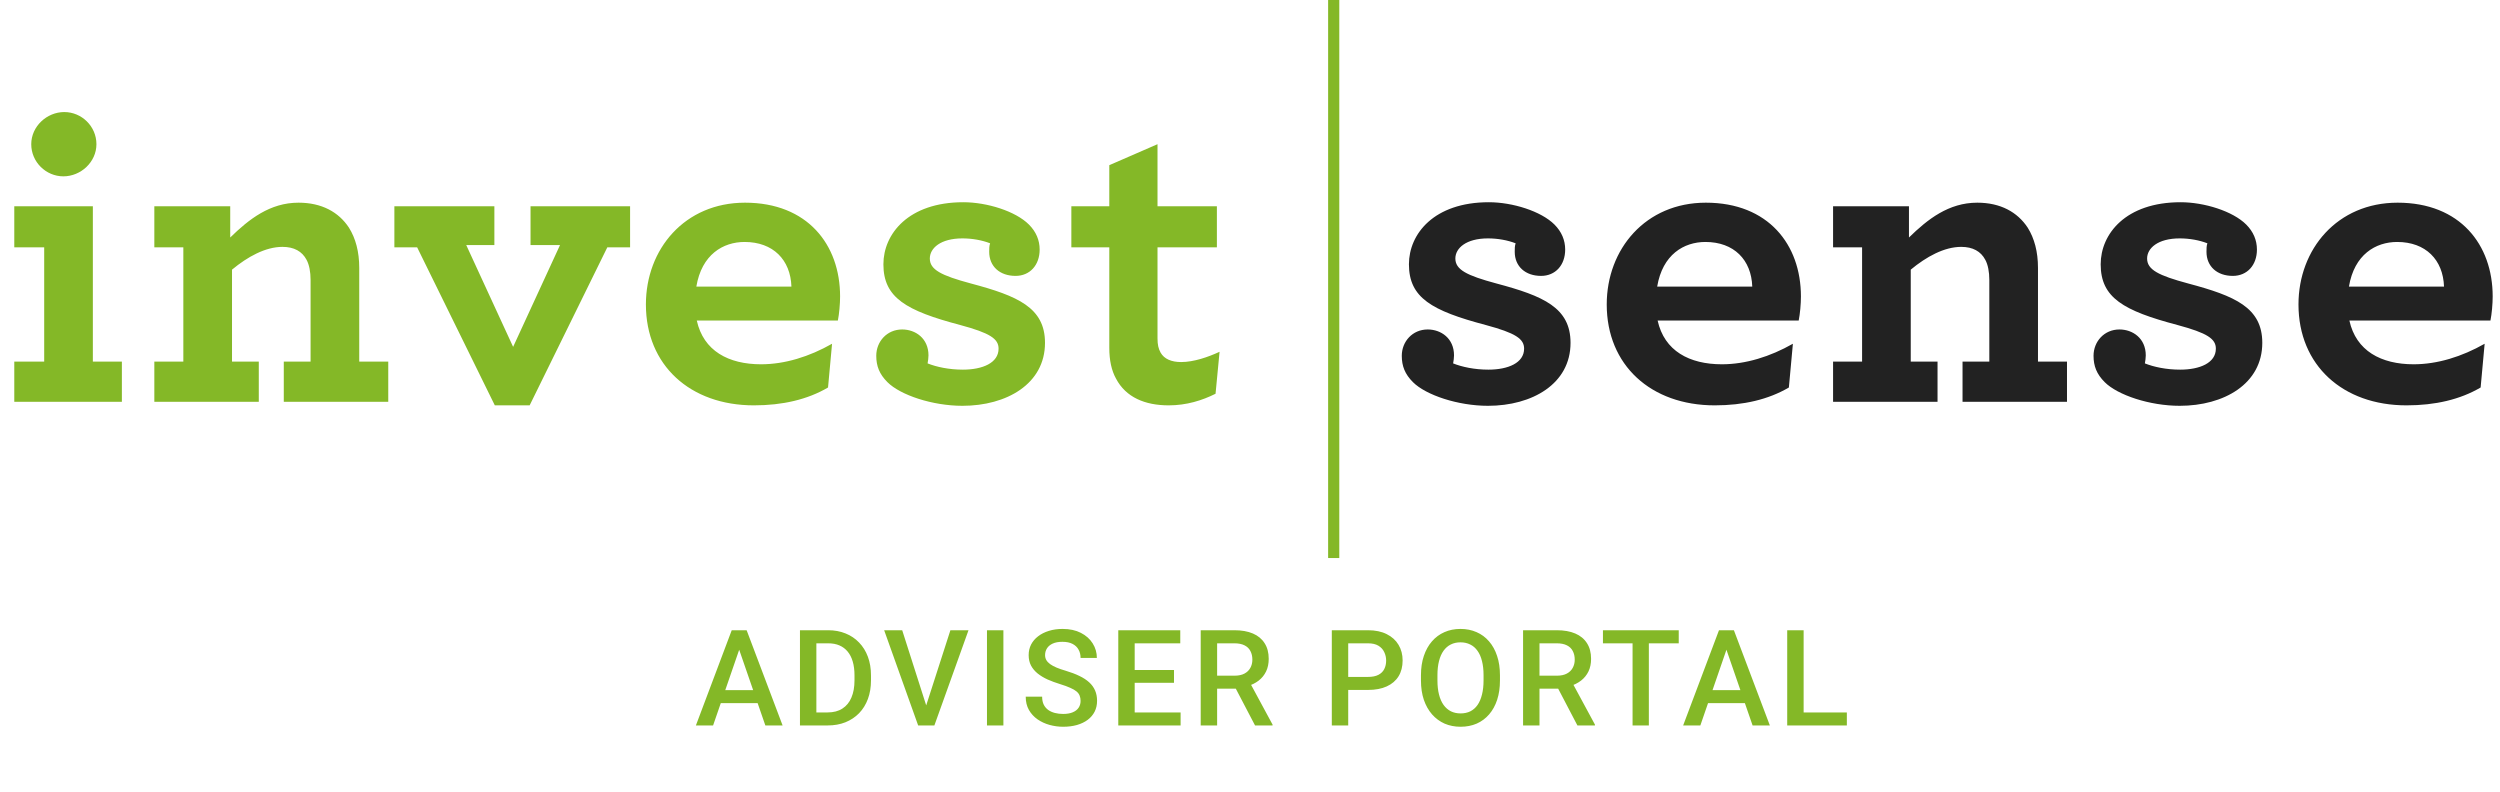
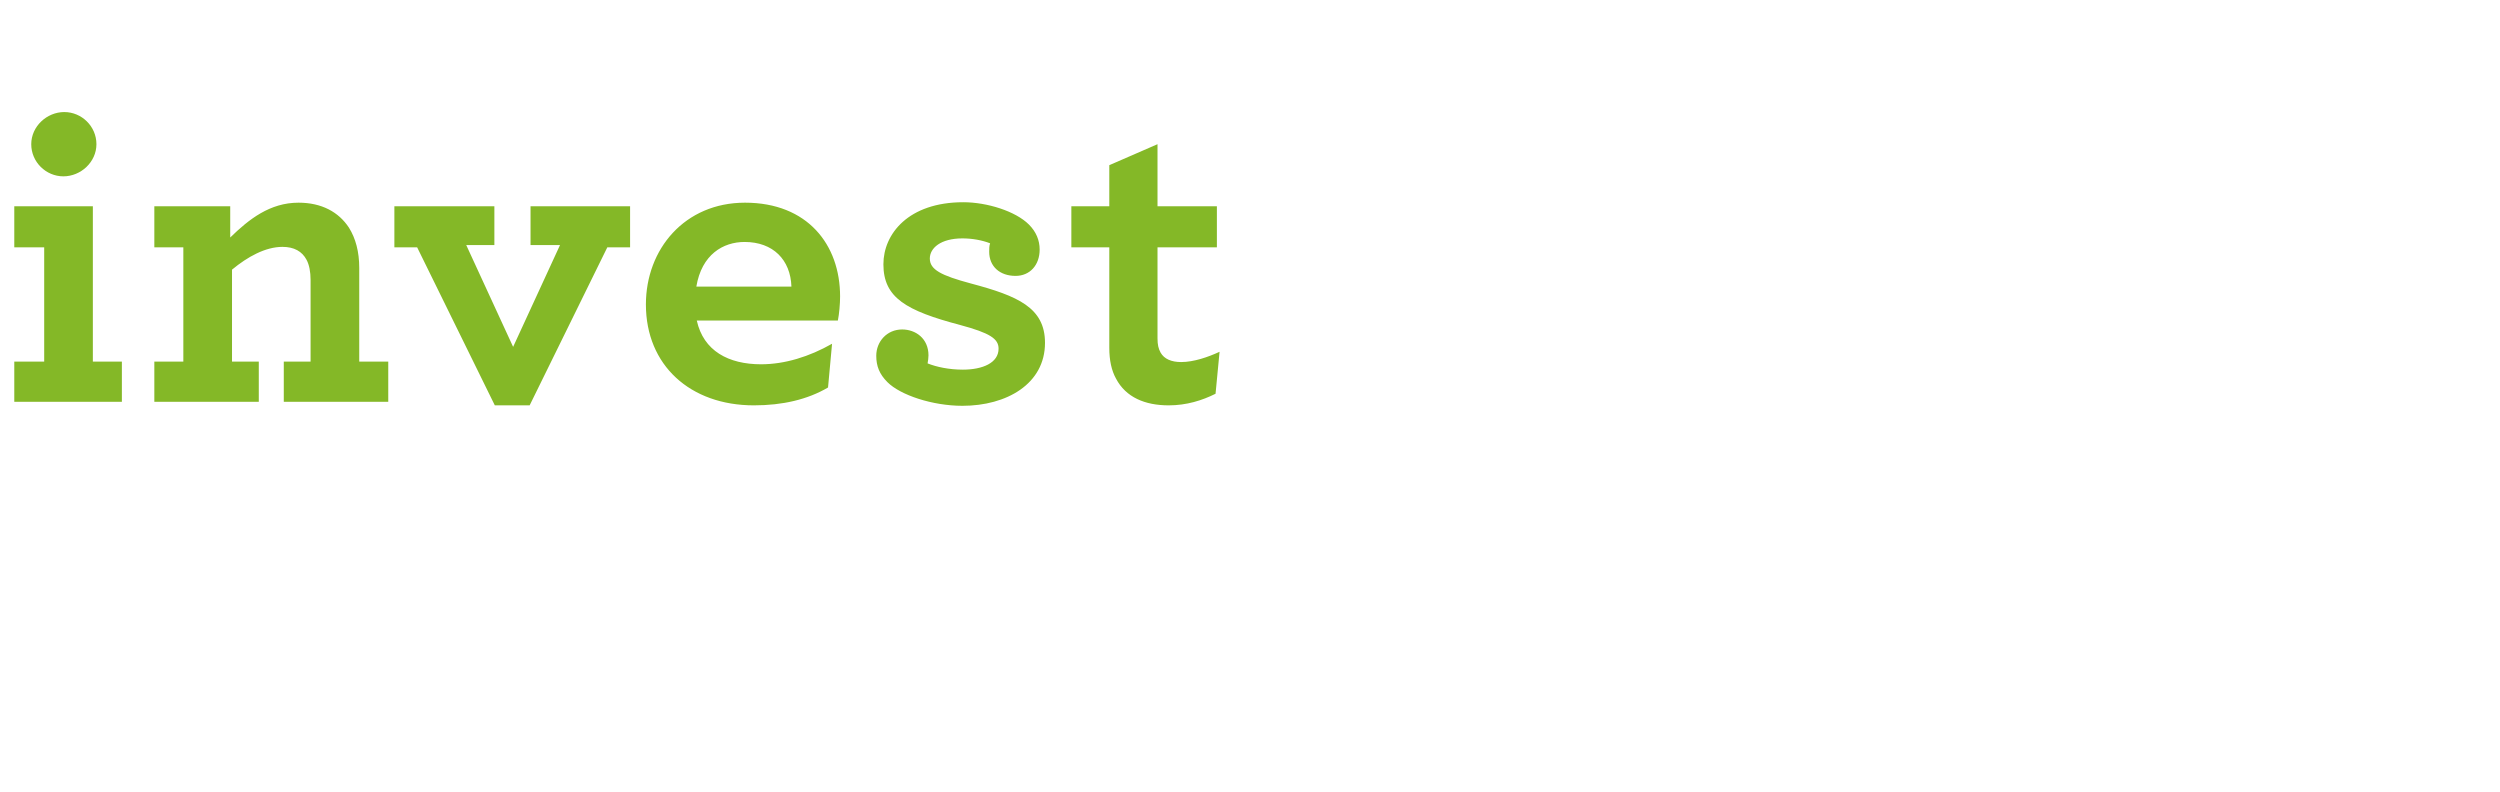
<svg xmlns="http://www.w3.org/2000/svg" width="224" height="71" viewBox="0 0 224 71" fill="none">
  <path d="M5.68 15.8C7.24 15.8 8.64 14.52 8.64 12.92C8.64 11.32 7.32 10.04 5.76 10.04C4.2 10.04 2.8 11.32 2.8 12.92C2.8 14.52 4.12 15.8 5.68 15.8ZM1.28 36H10.92V32.4H8.32V18.48H1.28V22.16H3.96V32.4H1.28V36ZM20.628 18.48H13.828V22.16H16.427V32.4H13.828V36H23.188V32.4H20.788V24.16C22.188 23 23.788 22.12 25.308 22.12C26.348 22.12 27.067 22.52 27.468 23.28C27.707 23.72 27.828 24.36 27.828 25.08V32.4H25.427V36H34.788V32.4H32.188V24C32.188 22.56 31.867 21.36 31.267 20.4C30.348 19 28.828 18.16 26.747 18.16C24.188 18.16 22.308 19.64 20.628 21.28V18.48ZM44.336 36.32H47.456L54.416 22.16H56.456V18.48H47.536V21.96H50.176L45.976 31.08L41.776 21.96H44.296V18.48H35.336V22.16H37.376L44.336 36.32ZM75.073 28.72C75.192 28.12 75.272 27.24 75.272 26.56C75.272 21.92 72.353 18.16 66.752 18.16C61.352 18.16 57.873 22.32 57.873 27.28C57.873 32.72 61.833 36.32 67.552 36.32C70.112 36.32 72.353 35.8 74.192 34.72L74.552 30.8C72.513 31.96 70.312 32.64 68.192 32.64C65.272 32.64 63.032 31.44 62.432 28.72H75.073ZM66.713 21.68C69.272 21.68 70.832 23.28 70.912 25.68H62.392C62.873 22.8 64.793 21.68 66.713 21.68ZM93.153 22.36C93.153 21.52 92.832 20.76 92.192 20.12C90.993 18.92 88.433 18.12 86.312 18.12C81.392 18.12 79.153 20.96 79.153 23.68C79.153 26.68 81.192 27.84 86.032 29.12C88.713 29.84 89.472 30.36 89.472 31.24C89.472 32.52 88.032 33.12 86.272 33.12C85.032 33.12 83.912 32.88 83.112 32.56C83.153 32.32 83.192 32.08 83.192 31.84C83.192 30.32 82.032 29.52 80.832 29.52C79.472 29.52 78.513 30.6 78.513 31.88C78.513 32.8 78.793 33.52 79.513 34.24C80.672 35.4 83.552 36.36 86.233 36.36C90.192 36.36 93.632 34.4 93.632 30.72C93.632 27.56 91.192 26.52 86.993 25.4C84.312 24.68 83.312 24.16 83.312 23.16C83.312 22.24 84.272 21.36 86.233 21.36C87.112 21.36 87.993 21.52 88.713 21.8C88.632 22.04 88.632 22.28 88.632 22.56C88.632 23.88 89.593 24.72 90.993 24.72C92.272 24.72 93.153 23.76 93.153 22.36ZM104.713 36.32C106.313 36.32 107.713 35.88 108.913 35.28L109.273 31.52C108.233 32 106.953 32.44 105.833 32.44C104.953 32.44 104.313 32.16 103.993 31.6C103.793 31.24 103.713 30.88 103.713 30.32V22.16H109.033V18.48H103.713V12.92L99.393 14.8V18.48H95.993V22.16H99.393V31.16C99.393 32.28 99.593 33.2 99.993 33.92C100.873 35.6 102.593 36.32 104.713 36.32Z" fill="#84B827" />
-   <line x1="119.5" y1="-2.18557e-08" x2="119.5" y2="50" stroke="#84B827" />
-   <path d="M140.24 22.36C140.24 21.52 139.92 20.76 139.28 20.12C138.08 18.92 135.52 18.12 133.4 18.12C128.48 18.12 126.24 20.96 126.24 23.68C126.24 26.68 128.28 27.84 133.12 29.12C135.8 29.84 136.56 30.36 136.56 31.24C136.56 32.52 135.12 33.12 133.36 33.12C132.12 33.12 131 32.88 130.2 32.56C130.24 32.32 130.28 32.08 130.28 31.84C130.28 30.32 129.12 29.52 127.92 29.52C126.56 29.52 125.6 30.6 125.6 31.88C125.6 32.8 125.88 33.52 126.6 34.24C127.76 35.4 130.64 36.36 133.32 36.36C137.28 36.36 140.72 34.4 140.72 30.72C140.72 27.56 138.28 26.52 134.08 25.4C131.4 24.68 130.4 24.16 130.4 23.16C130.4 22.24 131.36 21.36 133.32 21.36C134.2 21.36 135.08 21.52 135.8 21.8C135.72 22.04 135.72 22.28 135.72 22.56C135.72 23.88 136.68 24.72 138.08 24.72C139.36 24.72 140.24 23.76 140.24 22.36ZM161.163 28.72C161.283 28.12 161.363 27.24 161.363 26.56C161.363 21.92 158.443 18.16 152.843 18.16C147.443 18.16 143.963 22.32 143.963 27.28C143.963 32.72 147.923 36.32 153.643 36.32C156.203 36.32 158.443 35.8 160.283 34.72L160.643 30.8C158.603 31.96 156.403 32.64 154.283 32.64C151.363 32.64 149.123 31.44 148.523 28.72H161.163ZM152.803 21.68C155.363 21.68 156.923 23.28 157.003 25.68H148.483C148.963 22.8 150.883 21.68 152.803 21.68ZM171.043 18.48H164.243V22.16H166.843V32.4H164.243V36H173.603V32.4H171.203V24.16C172.603 23 174.203 22.12 175.723 22.12C176.763 22.12 177.483 22.52 177.883 23.28C178.123 23.72 178.243 24.36 178.243 25.08V32.4H175.843V36H185.203V32.4H182.603V24C182.603 22.56 182.283 21.36 181.683 20.4C180.763 19 179.243 18.16 177.163 18.16C174.603 18.16 172.723 19.64 171.043 21.28V18.48ZM202.221 22.36C202.221 21.52 201.901 20.76 201.261 20.12C200.061 18.92 197.501 18.12 195.381 18.12C190.461 18.12 188.221 20.96 188.221 23.68C188.221 26.68 190.261 27.84 195.101 29.12C197.781 29.84 198.541 30.36 198.541 31.24C198.541 32.52 197.101 33.12 195.341 33.12C194.101 33.12 192.981 32.88 192.181 32.56C192.221 32.32 192.261 32.08 192.261 31.84C192.261 30.32 191.101 29.52 189.901 29.52C188.541 29.52 187.581 30.6 187.581 31.88C187.581 32.8 187.861 33.52 188.581 34.24C189.741 35.4 192.621 36.36 195.301 36.36C199.261 36.36 202.701 34.4 202.701 30.72C202.701 27.56 200.261 26.52 196.061 25.4C193.381 24.68 192.381 24.16 192.381 23.16C192.381 22.24 193.341 21.36 195.301 21.36C196.181 21.36 197.061 21.52 197.781 21.8C197.701 22.04 197.701 22.28 197.701 22.56C197.701 23.88 198.661 24.72 200.061 24.72C201.341 24.72 202.221 23.76 202.221 22.36ZM223.144 28.72C223.264 28.12 223.344 27.24 223.344 26.56C223.344 21.92 220.424 18.16 214.824 18.16C209.424 18.16 205.944 22.32 205.944 27.28C205.944 32.72 209.904 36.32 215.624 36.32C218.184 36.32 220.424 35.8 222.264 34.72L222.624 30.8C220.584 31.96 218.384 32.64 216.264 32.64C213.344 32.64 211.104 31.44 210.504 28.72H223.144ZM214.784 21.68C217.344 21.68 218.904 23.28 218.984 25.68H210.464C210.944 22.8 212.864 21.68 214.784 21.68Z" fill="#222222" />
-   <path d="M66.442 57.605L63.893 65H62.352L65.563 56.469H66.547L66.442 57.605ZM68.575 65L66.02 57.605L65.909 56.469H66.899L70.121 65H68.575ZM68.452 61.836V63.002H63.811V61.836H68.452ZM74.155 65H72.333L72.344 63.834H74.155C74.682 63.834 75.124 63.719 75.479 63.488C75.839 63.258 76.108 62.928 76.288 62.498C76.472 62.068 76.563 61.557 76.563 60.963V60.5C76.563 60.039 76.51 59.631 76.405 59.275C76.303 58.92 76.151 58.621 75.948 58.379C75.749 58.137 75.503 57.953 75.21 57.828C74.921 57.703 74.587 57.641 74.208 57.641H72.298V56.469H74.208C74.774 56.469 75.292 56.565 75.76 56.756C76.229 56.943 76.634 57.215 76.973 57.57C77.317 57.926 77.581 58.352 77.764 58.848C77.948 59.344 78.04 59.898 78.04 60.512V60.963C78.04 61.576 77.948 62.131 77.764 62.627C77.581 63.123 77.317 63.549 76.973 63.904C76.63 64.256 76.219 64.527 75.743 64.719C75.27 64.906 74.741 65 74.155 65ZM73.147 56.469V65H71.677V56.469H73.147ZM82.911 63.441L85.156 56.469H86.778L83.72 65H82.624L82.911 63.441ZM80.837 56.469L83.064 63.441L83.368 65H82.267L79.22 56.469H80.837ZM89.904 56.469V65H88.433V56.469H89.904ZM96.82 62.803C96.82 62.627 96.793 62.471 96.738 62.334C96.688 62.197 96.596 62.072 96.463 61.959C96.33 61.846 96.143 61.736 95.9 61.631C95.662 61.522 95.357 61.41 94.986 61.297C94.58 61.172 94.205 61.033 93.861 60.881C93.522 60.725 93.225 60.545 92.971 60.342C92.717 60.135 92.519 59.898 92.379 59.633C92.238 59.363 92.168 59.053 92.168 58.701C92.168 58.353 92.24 58.037 92.385 57.752C92.533 57.467 92.742 57.221 93.012 57.014C93.285 56.803 93.607 56.641 93.978 56.527C94.35 56.41 94.76 56.352 95.209 56.352C95.842 56.352 96.387 56.469 96.844 56.703C97.305 56.938 97.658 57.252 97.904 57.647C98.154 58.041 98.279 58.477 98.279 58.953H96.82C96.82 58.672 96.76 58.424 96.639 58.209C96.522 57.99 96.342 57.818 96.1 57.693C95.861 57.568 95.559 57.506 95.191 57.506C94.844 57.506 94.555 57.559 94.324 57.664C94.094 57.77 93.922 57.912 93.809 58.092C93.695 58.272 93.639 58.475 93.639 58.701C93.639 58.861 93.676 59.008 93.75 59.141C93.824 59.27 93.938 59.391 94.09 59.504C94.242 59.613 94.434 59.717 94.664 59.815C94.894 59.912 95.166 60.006 95.478 60.096C95.951 60.236 96.363 60.393 96.715 60.565C97.066 60.732 97.359 60.924 97.594 61.139C97.828 61.353 98.004 61.598 98.121 61.871C98.238 62.141 98.297 62.447 98.297 62.791C98.297 63.15 98.225 63.475 98.08 63.764C97.936 64.049 97.728 64.293 97.459 64.496C97.193 64.695 96.873 64.85 96.498 64.959C96.127 65.064 95.713 65.117 95.256 65.117C94.846 65.117 94.441 65.062 94.043 64.953C93.648 64.844 93.289 64.678 92.965 64.455C92.641 64.228 92.383 63.947 92.191 63.611C92 63.272 91.904 62.875 91.904 62.422H93.375C93.375 62.699 93.422 62.935 93.516 63.131C93.613 63.326 93.748 63.486 93.92 63.611C94.092 63.732 94.291 63.822 94.518 63.881C94.748 63.94 94.994 63.969 95.256 63.969C95.6 63.969 95.887 63.92 96.117 63.822C96.352 63.725 96.527 63.588 96.644 63.412C96.762 63.236 96.82 63.033 96.82 62.803ZM105.782 63.834V65H101.252V63.834H105.782ZM101.668 56.469V65H100.198V56.469H101.668ZM105.19 60.031V61.18H101.252V60.031H105.19ZM105.752 56.469V57.641H101.252V56.469H105.752ZM107.583 56.469H110.6C111.249 56.469 111.802 56.566 112.259 56.762C112.716 56.957 113.065 57.246 113.307 57.629C113.554 58.008 113.677 58.477 113.677 59.035C113.677 59.461 113.598 59.836 113.442 60.16C113.286 60.484 113.065 60.758 112.78 60.98C112.495 61.199 112.155 61.369 111.761 61.49L111.315 61.707H108.602L108.591 60.541H110.624C110.975 60.541 111.268 60.478 111.503 60.353C111.737 60.228 111.913 60.059 112.03 59.844C112.151 59.625 112.212 59.379 112.212 59.105C112.212 58.809 112.153 58.551 112.036 58.332C111.923 58.109 111.747 57.94 111.509 57.822C111.27 57.701 110.968 57.641 110.6 57.641H109.054V65H107.583V56.469ZM112.452 65L110.448 61.168L111.989 61.162L114.022 64.924V65H112.452ZM122.57 61.818H120.349V60.652H122.57C122.957 60.652 123.269 60.59 123.507 60.465C123.746 60.34 123.92 60.168 124.029 59.949C124.142 59.727 124.199 59.473 124.199 59.188C124.199 58.918 124.142 58.666 124.029 58.432C123.92 58.193 123.746 58.002 123.507 57.857C123.269 57.713 122.957 57.641 122.57 57.641H120.8V65H119.33V56.469H122.57C123.23 56.469 123.791 56.586 124.252 56.82C124.716 57.051 125.07 57.371 125.312 57.781C125.554 58.188 125.675 58.652 125.675 59.176C125.675 59.727 125.554 60.199 125.312 60.594C125.07 60.988 124.716 61.291 124.252 61.502C123.791 61.713 123.23 61.818 122.57 61.818ZM134.396 60.5V60.969C134.396 61.613 134.312 62.191 134.145 62.703C133.977 63.215 133.736 63.65 133.424 64.01C133.115 64.369 132.744 64.644 132.311 64.836C131.877 65.023 131.396 65.117 130.869 65.117C130.346 65.117 129.867 65.023 129.434 64.836C129.004 64.644 128.631 64.369 128.314 64.01C127.998 63.65 127.752 63.215 127.576 62.703C127.404 62.191 127.318 61.613 127.318 60.969V60.5C127.318 59.855 127.404 59.279 127.576 58.772C127.748 58.26 127.99 57.824 128.303 57.465C128.619 57.102 128.992 56.826 129.422 56.639C129.855 56.447 130.334 56.352 130.857 56.352C131.385 56.352 131.865 56.447 132.299 56.639C132.732 56.826 133.105 57.102 133.418 57.465C133.73 57.824 133.971 58.26 134.139 58.772C134.311 59.279 134.396 59.855 134.396 60.5ZM132.926 60.969V60.488C132.926 60.012 132.879 59.592 132.785 59.228C132.695 58.861 132.561 58.555 132.381 58.309C132.205 58.059 131.988 57.871 131.73 57.746C131.473 57.617 131.182 57.553 130.857 57.553C130.533 57.553 130.244 57.617 129.99 57.746C129.736 57.871 129.52 58.059 129.34 58.309C129.164 58.555 129.029 58.861 128.936 59.228C128.842 59.592 128.795 60.012 128.795 60.488V60.969C128.795 61.445 128.842 61.867 128.936 62.234C129.029 62.602 129.166 62.912 129.346 63.166C129.529 63.416 129.748 63.605 130.002 63.734C130.256 63.859 130.545 63.922 130.869 63.922C131.197 63.922 131.488 63.859 131.742 63.734C131.996 63.605 132.211 63.416 132.387 63.166C132.562 62.912 132.695 62.602 132.785 62.234C132.879 61.867 132.926 61.445 132.926 60.969ZM136.467 56.469H139.485C140.133 56.469 140.686 56.566 141.143 56.762C141.6 56.957 141.95 57.246 142.192 57.629C142.438 58.008 142.561 58.477 142.561 59.035C142.561 59.461 142.483 59.836 142.327 60.16C142.17 60.484 141.95 60.758 141.664 60.98C141.379 61.199 141.039 61.369 140.645 61.49L140.2 61.707H137.487L137.475 60.541H139.508C139.86 60.541 140.153 60.478 140.387 60.353C140.621 60.228 140.797 60.059 140.914 59.844C141.036 59.625 141.096 59.379 141.096 59.105C141.096 58.809 141.038 58.551 140.92 58.332C140.807 58.109 140.631 57.94 140.393 57.822C140.155 57.701 139.852 57.641 139.485 57.641H137.938V65H136.467V56.469ZM141.336 65L139.332 61.168L140.873 61.162L142.907 64.924V65H141.336ZM147.737 56.469V65H146.278V56.469H147.737ZM150.415 56.469V57.641H143.624V56.469H150.415ZM154.9 57.605L152.351 65H150.81L154.021 56.469H155.005L154.9 57.605ZM157.032 65L154.478 57.605L154.366 56.469H155.357L158.579 65H157.032ZM156.909 61.836V63.002H152.269V61.836H156.909ZM165.478 63.834V65H161.195V63.834H165.478ZM161.605 56.469V65H160.134V56.469H161.605Z" fill="#84B827" />
</svg>